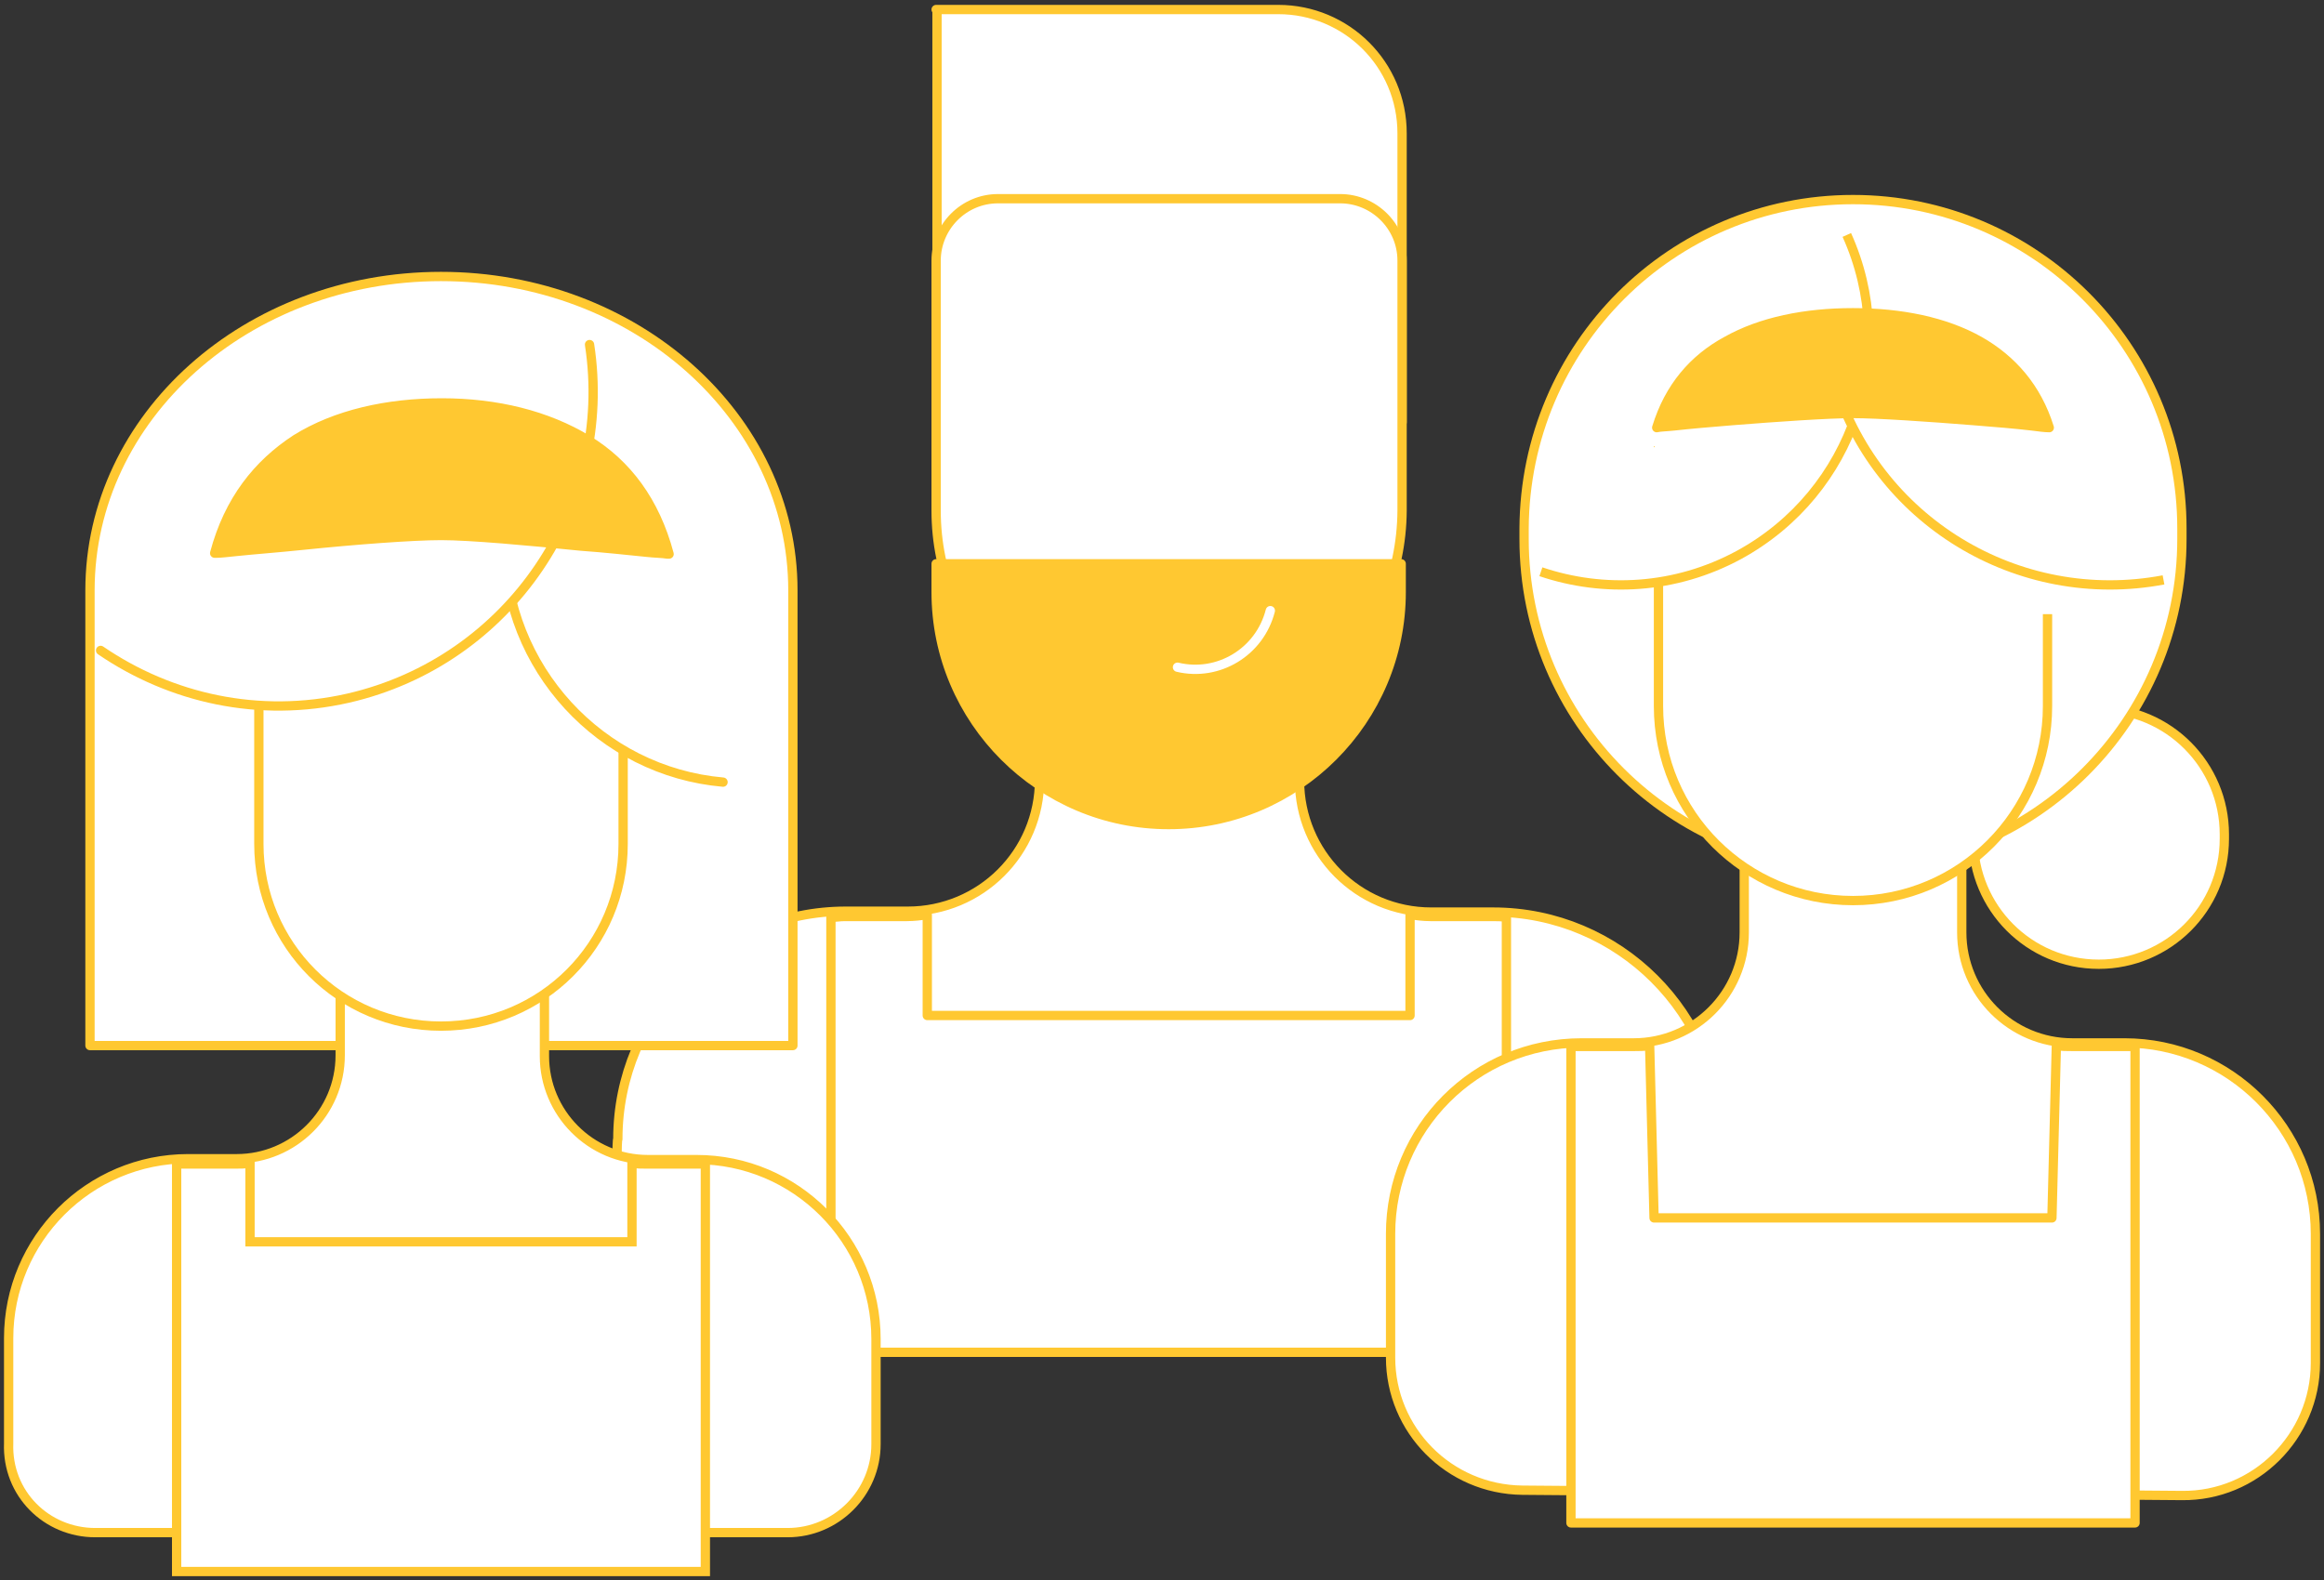
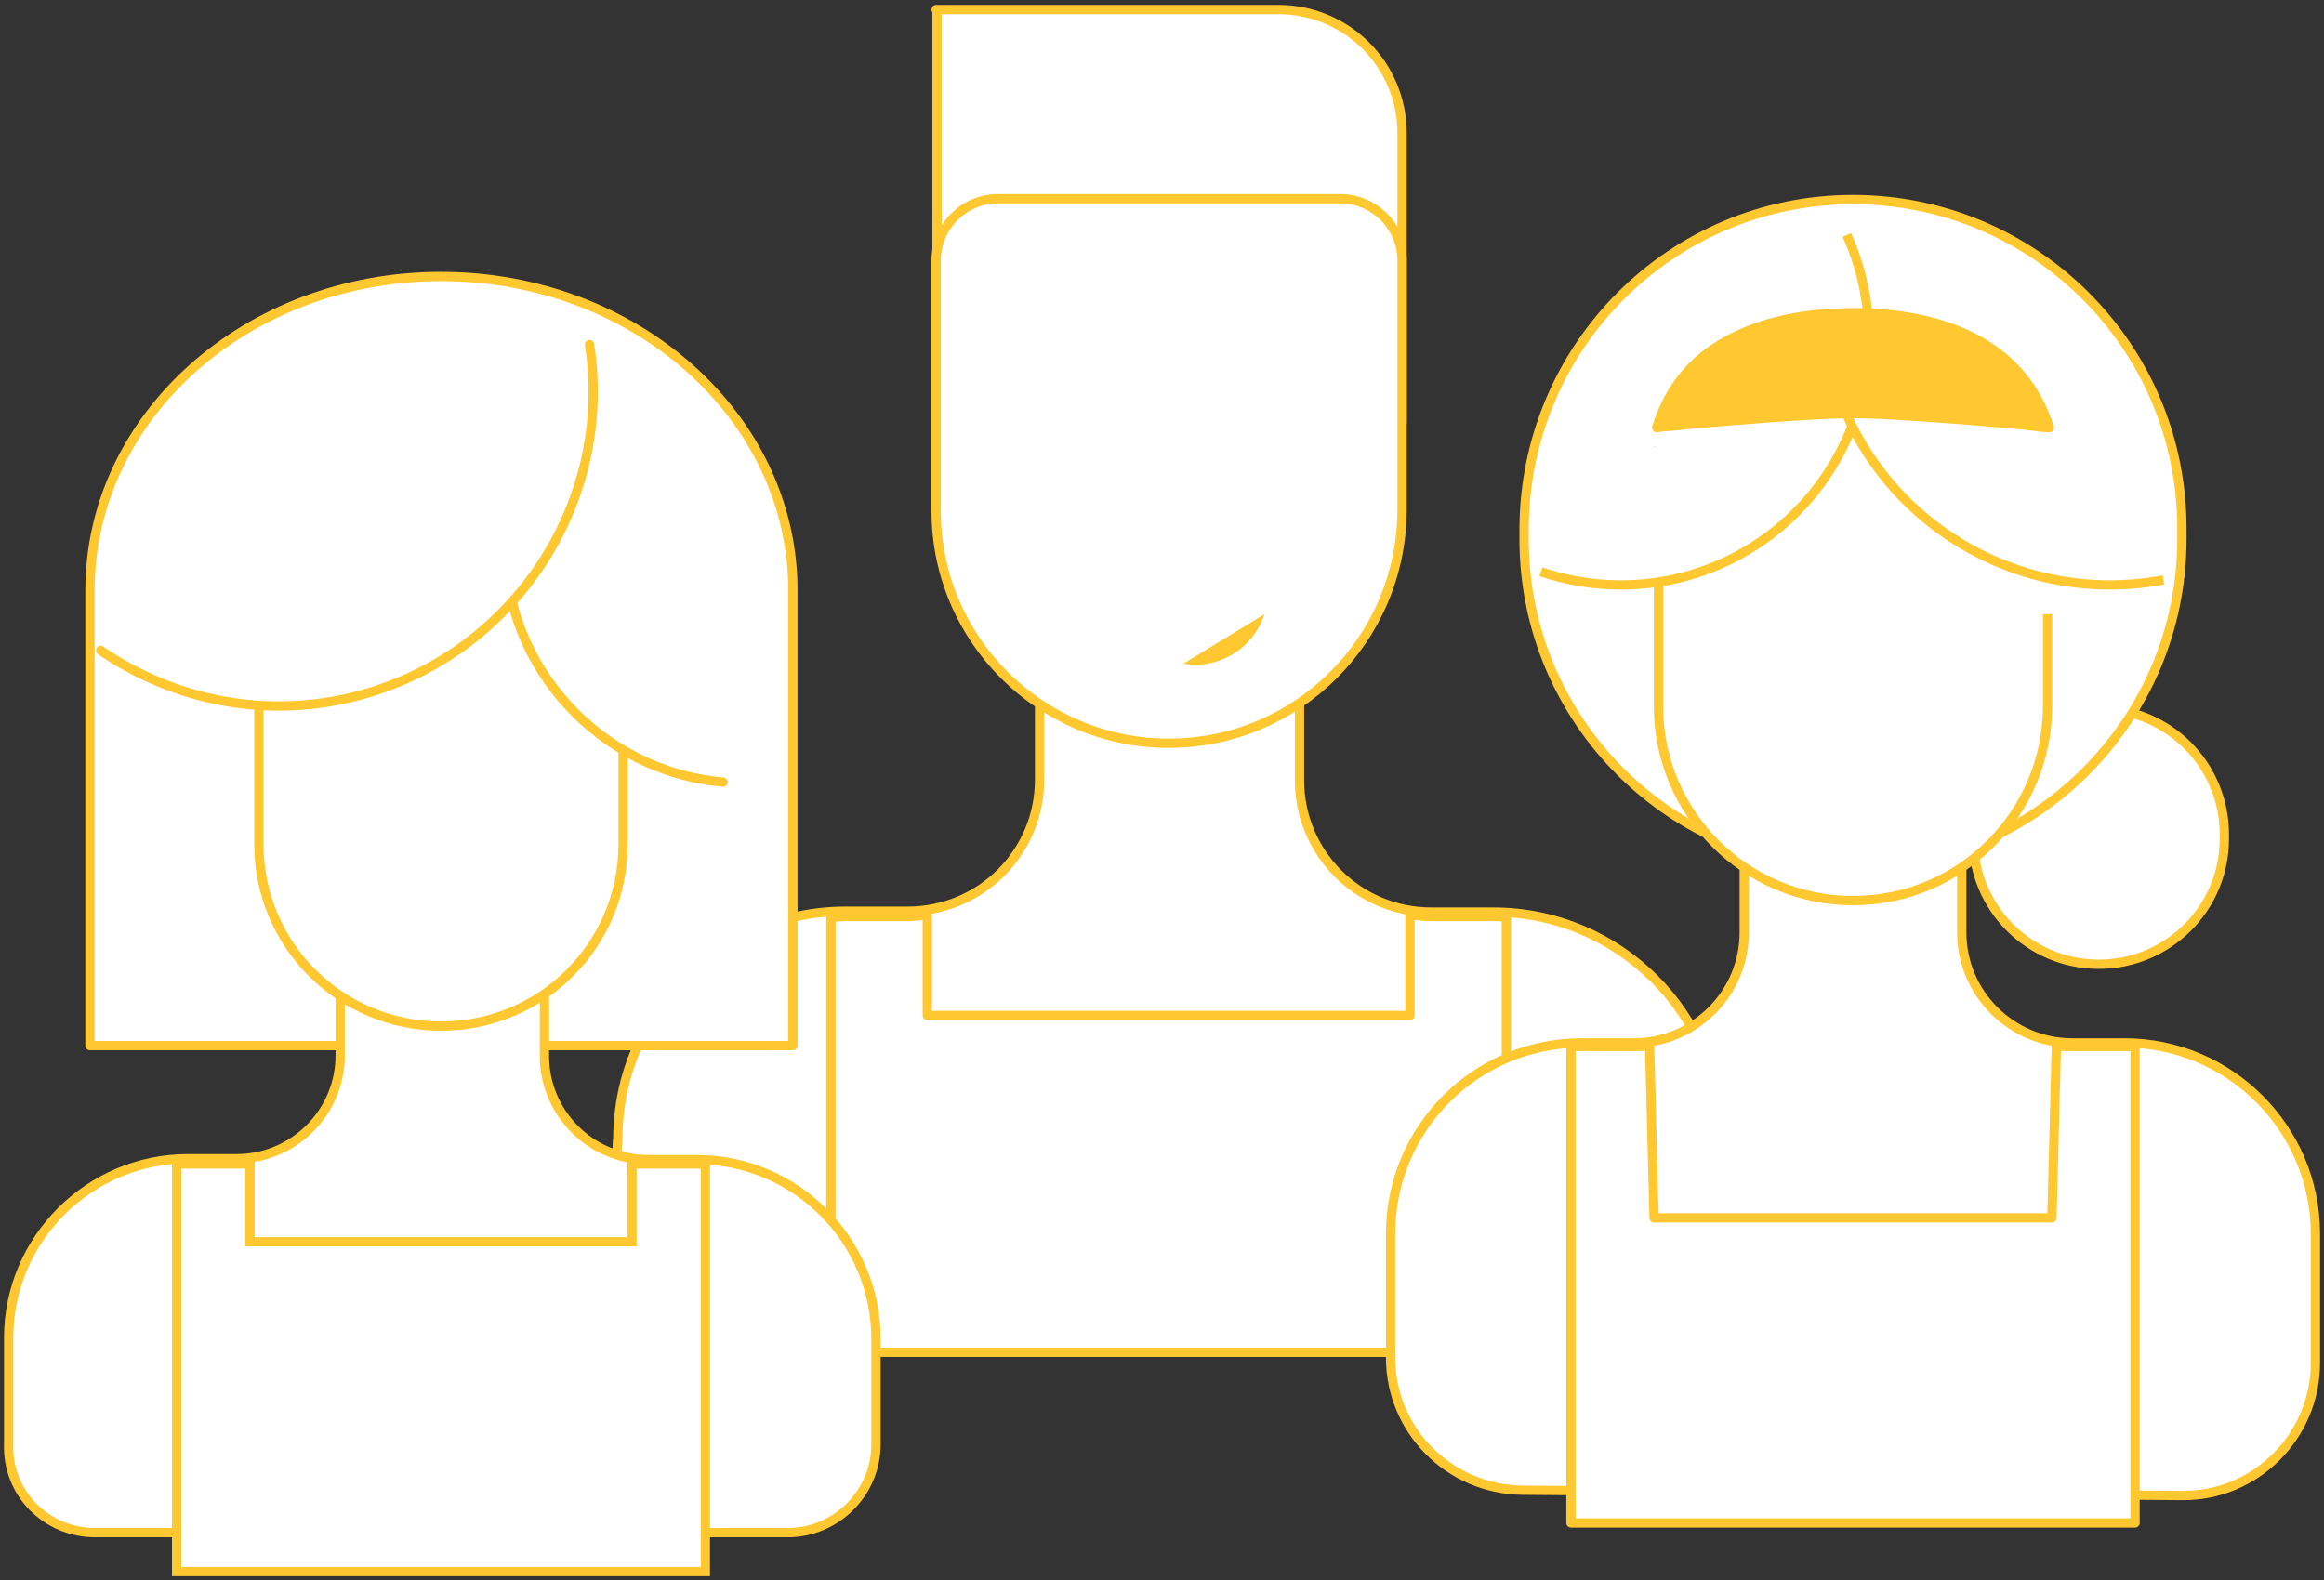
<svg xmlns="http://www.w3.org/2000/svg" width="250" height="170" viewBox="0 0 250 170" fill="none">
  <rect x="0" y="0" width="250" height="170" fill="#333333" stroke="none" />
  <path d="M66.272 140.459H185.161V122.674C185.161 109.073 174.128 98.135 160.623 98.135H153.965C146.07 98.135 139.793 91.762 139.793 83.963V68.365H111.83V83.868C111.83 91.762 105.458 98.04 97.658 98.04H91.001C77.4 98.04 66.462 108.977 66.462 122.578C66.272 122.103 66.272 140.459 66.272 140.459Z" fill="white" stroke="#FFC831" stroke-linecap="round" stroke-linejoin="round" />
  <path d="M100.702 1.025H137.51C144.834 1.025 150.826 6.922 150.826 14.341V45.443H100.797V1.025H100.702Z" fill="white" stroke="#FFC831" stroke-miterlimit="10" stroke-linecap="round" stroke-linejoin="round" />
  <path d="M125.716 79.968C111.925 79.968 100.702 68.745 100.702 54.954V28.037C100.702 24.423 103.65 21.379 107.36 21.379H144.168C147.782 21.379 150.826 24.328 150.826 28.037V54.954C150.731 68.84 139.508 79.968 125.716 79.968Z" fill="white" stroke="#FFC831" stroke-linecap="round" stroke-linejoin="round" />
  <path d="M151.206 109.263H151.682V108.787V98.42C152.443 98.515 153.109 98.61 153.87 98.61H160.527C161.003 98.61 161.574 98.61 162.049 98.705V108.882V145.5H89.384V108.882V98.705C89.859 98.705 90.335 98.61 90.905 98.61H97.563C98.324 98.61 99.085 98.515 99.751 98.42V108.787V109.263H100.226H151.206Z" fill="white" stroke="#FFC831" stroke-linecap="round" stroke-linejoin="round" />
  <path d="M47.439 29.749C68.364 29.749 85.294 44.872 85.294 63.514V112.497H9.68V63.514C9.68 44.872 26.515 29.749 47.439 29.749Z" fill="white" stroke="#FFC831" stroke-miterlimit="10" stroke-linecap="round" stroke-linejoin="round" />
  <path d="M10.251 164.903H84.723C89.954 164.903 94.234 160.623 94.234 155.392V144.074C94.234 133.421 85.579 124.766 74.927 124.766H69.695C63.513 124.766 58.567 119.725 58.567 113.638V101.368H36.596V113.543C36.596 119.725 31.556 124.671 25.468 124.671H20.237C9.585 124.671 0.93 133.326 0.93 143.979V155.297C0.739 160.718 5.019 164.903 10.251 164.903Z" fill="white" stroke="#FFC831" />
  <path d="M47.439 110.404C36.596 110.404 27.846 101.654 27.846 90.811V64.56H67.032V90.811C67.032 101.654 58.282 110.404 47.439 110.404Z" fill="white" stroke="#FFC831" />
  <path d="M67.508 133.611H67.984V133.136V125.146C68.554 125.242 69.03 125.242 69.6 125.242H74.832C75.212 125.242 75.592 125.242 75.878 125.242V133.136V169.088H19.001V133.136V125.242C19.381 125.242 19.762 125.242 20.047 125.242H25.278C25.849 125.242 26.324 125.242 26.895 125.146V133.136V133.611H27.371H67.508Z" fill="white" stroke="#FFC831" />
  <path d="M61.991 39.926C57.236 44.587 54.287 51.149 54.287 58.378C54.287 71.884 64.655 83.012 77.78 84.153" fill="white" />
  <path d="M61.991 39.926C57.236 44.587 54.287 51.149 54.287 58.378C54.287 71.884 64.655 83.012 77.78 84.153" stroke="#FFC831" stroke-miterlimit="10" stroke-linecap="round" stroke-linejoin="round" />
  <path d="M10.821 69.981C18.335 75.118 27.846 77.305 37.453 75.118C54.858 71.123 66.081 54.383 63.418 37.073" fill="white" />
  <path d="M10.821 69.981C18.335 75.118 27.846 77.305 37.453 75.118C54.858 71.123 66.081 54.383 63.418 37.073" stroke="#FFC831" stroke-miterlimit="10" stroke-linecap="round" stroke-linejoin="round" />
-   <path d="M63.228 47.345C67.413 49.913 70.456 53.908 71.978 59.614C71.883 59.614 71.883 59.614 71.788 59.614C71.217 59.519 70.456 59.519 69.6 59.424C67.698 59.234 65.13 58.949 62.467 58.758C56.855 58.188 50.578 57.617 47.439 57.617C44.396 57.617 38.118 58.093 32.602 58.663C29.844 58.949 27.276 59.139 25.468 59.329C24.517 59.424 23.756 59.519 23.281 59.519C23.186 59.519 23.091 59.519 23.091 59.519C24.612 53.812 27.751 49.913 31.841 47.25C36.121 44.587 41.638 43.35 47.534 43.35C53.431 43.35 58.853 44.682 63.228 47.345Z" fill="#FFC831" stroke="#FFC831" stroke-miterlimit="10" stroke-linecap="round" stroke-linejoin="round" />
  <path d="M225.774 76.259C233.288 76.259 239.28 82.346 239.28 89.765V90.24C239.28 97.754 233.193 103.746 225.774 103.746C218.26 103.746 212.268 97.659 212.268 90.24V89.765C212.173 82.346 218.26 76.259 225.774 76.259Z" fill="white" stroke="#FFC831" stroke-miterlimit="10" />
  <path d="M163.761 160.338L234.715 160.909C242.609 161.004 249.077 154.536 249.077 146.642V132.755C249.077 121.437 239.851 112.211 228.532 112.211H222.921C216.358 112.211 211.032 106.885 211.032 100.322V87.292H187.634V100.322C187.634 106.885 182.308 112.211 175.745 112.211H170.134C158.72 112.211 149.589 121.437 149.589 132.755V146.071C149.589 153.87 155.867 160.243 163.761 160.338Z" fill="white" stroke="#FFC831" />
  <path d="M199.333 21.474C218.831 21.474 234.715 37.263 234.715 56.856V57.998C234.715 77.495 218.926 93.379 199.333 93.379C179.835 93.379 163.951 77.591 163.951 57.998V56.856C164.047 37.263 179.835 21.474 199.333 21.474Z" fill="white" stroke="#FFC831" />
  <path d="M220.258 66.082V75.974C220.258 87.482 210.937 96.898 199.333 96.898C187.824 96.898 178.408 87.577 178.408 75.974V48.011" fill="white" />
  <path d="M220.258 66.082V75.974C220.258 87.482 210.937 96.898 199.333 96.898C187.824 96.898 178.408 87.577 178.408 75.974V48.011" stroke="#FFC831" />
  <path d="M220.733 131.043L221.209 112.497C221.779 112.592 222.35 112.592 222.921 112.592H228.532C228.913 112.592 229.293 112.592 229.674 112.592V163.857H168.992V112.592C169.373 112.592 169.753 112.592 170.134 112.592H175.745C176.316 112.592 176.887 112.592 177.457 112.497L177.933 131.043H220.733Z" fill="white" stroke="#FFC831" stroke-miterlimit="10" stroke-linecap="round" stroke-linejoin="round" />
  <path d="M165.759 61.517C172.511 63.799 180.216 63.419 187.064 59.709C199.428 52.956 204.374 37.929 198.667 25.279" fill="white" />
  <path d="M165.759 61.517C172.511 63.799 180.216 63.419 187.064 59.709C199.428 52.956 204.374 37.929 198.667 25.279" stroke="#FFC831" />
-   <path d="M125.716 88.719C111.925 88.719 100.702 77.495 100.702 63.704V60.66H150.731V63.704C150.731 77.495 139.508 88.719 125.716 88.719Z" fill="#FFC831" stroke="#FFC831" stroke-miterlimit="10" stroke-linecap="round" stroke-linejoin="round" />
  <path d="M136.654 65.701C135.513 70.172 131.043 72.835 126.667 71.789L136.654 65.701Z" fill="#FFC831" />
  <path d="M136.654 65.701C135.513 70.172 131.043 72.835 126.667 71.789" stroke="white" stroke-miterlimit="10" stroke-linecap="round" stroke-linejoin="round" />
  <path d="M232.735 62.393C217.136 65.341 201.633 56.02 197.163 40.517L232.735 62.393Z" fill="white" />
  <path d="M232.735 62.393C217.136 65.341 201.633 56.02 197.163 40.517" stroke="#FFC831" stroke-miterlimit="10" />
  <path d="M212.934 36.692C216.453 38.69 219.116 41.733 220.448 46.013C219.972 46.013 219.307 45.918 218.546 45.823C216.929 45.633 214.741 45.443 212.268 45.252C207.513 44.872 201.996 44.492 199.333 44.492C196.67 44.492 191.153 44.872 186.398 45.252C184.02 45.443 181.832 45.633 180.12 45.823C179.264 45.918 178.599 45.918 178.218 46.013C179.55 41.638 182.213 38.595 185.732 36.692C189.441 34.6 194.197 33.649 199.333 33.649C204.469 33.649 209.225 34.6 212.934 36.692Z" fill="#FFC831" stroke="#FFC831" stroke-miterlimit="10" stroke-linecap="round" stroke-linejoin="round" />
</svg>